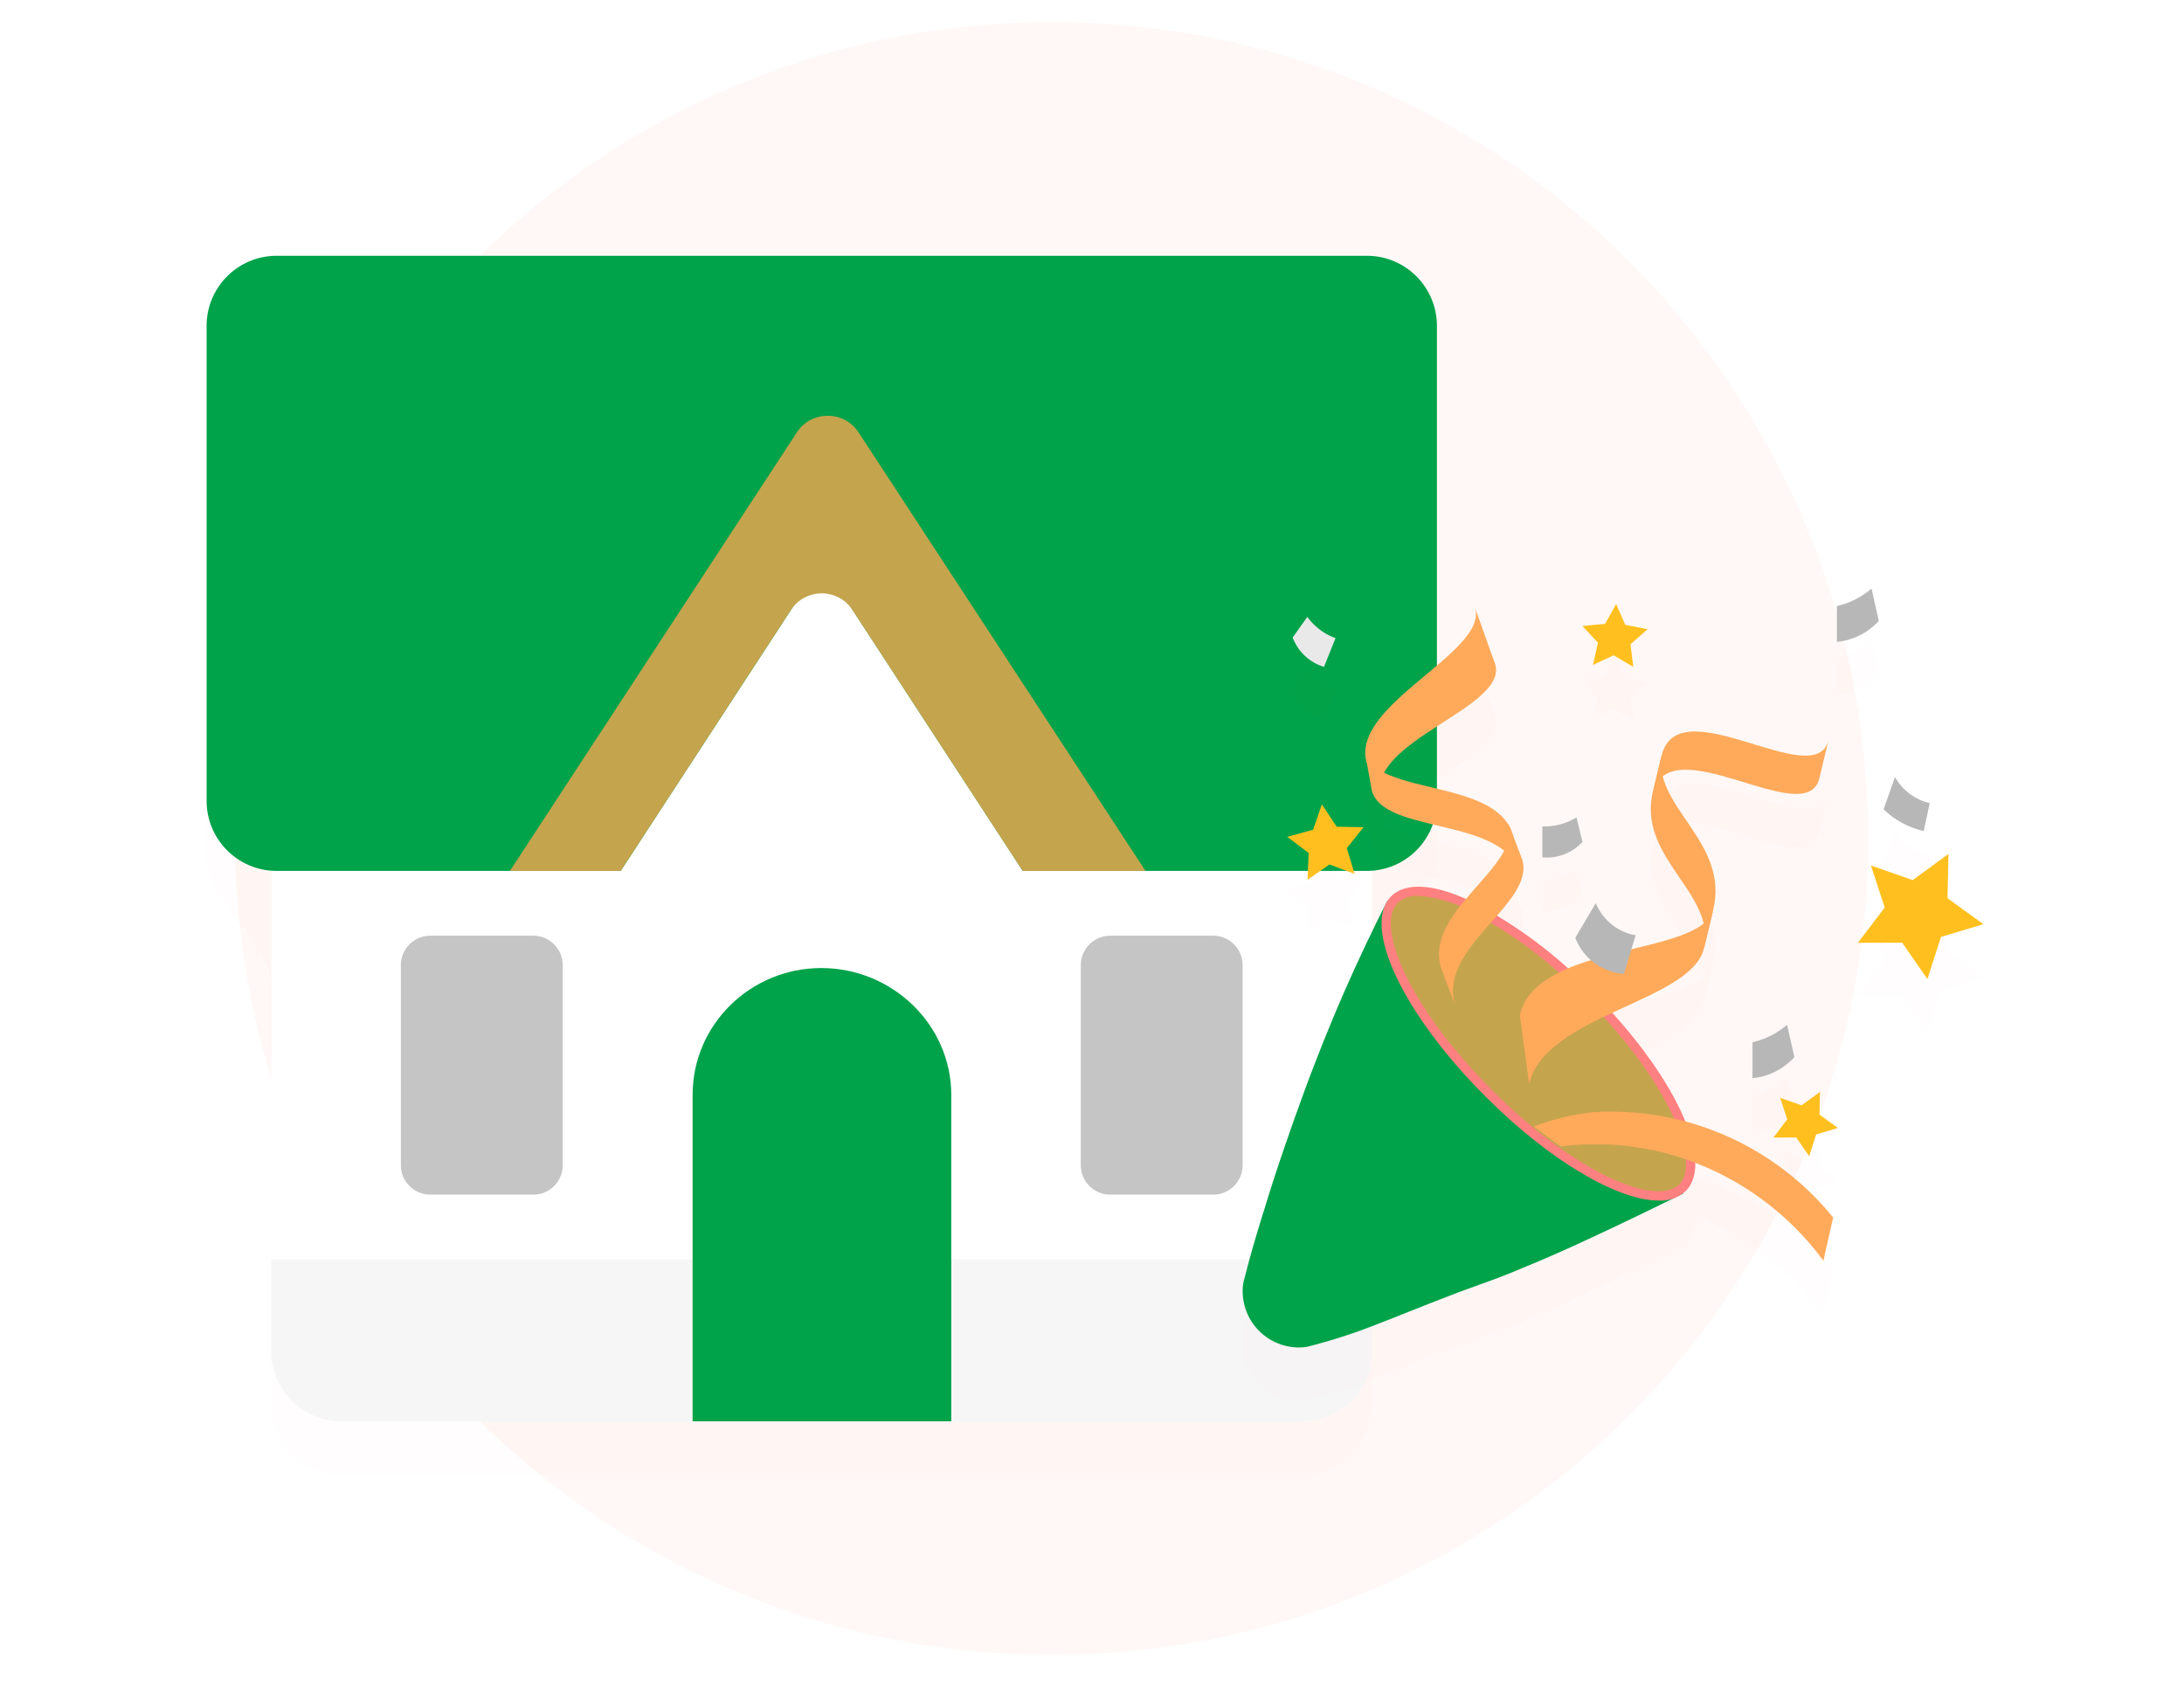
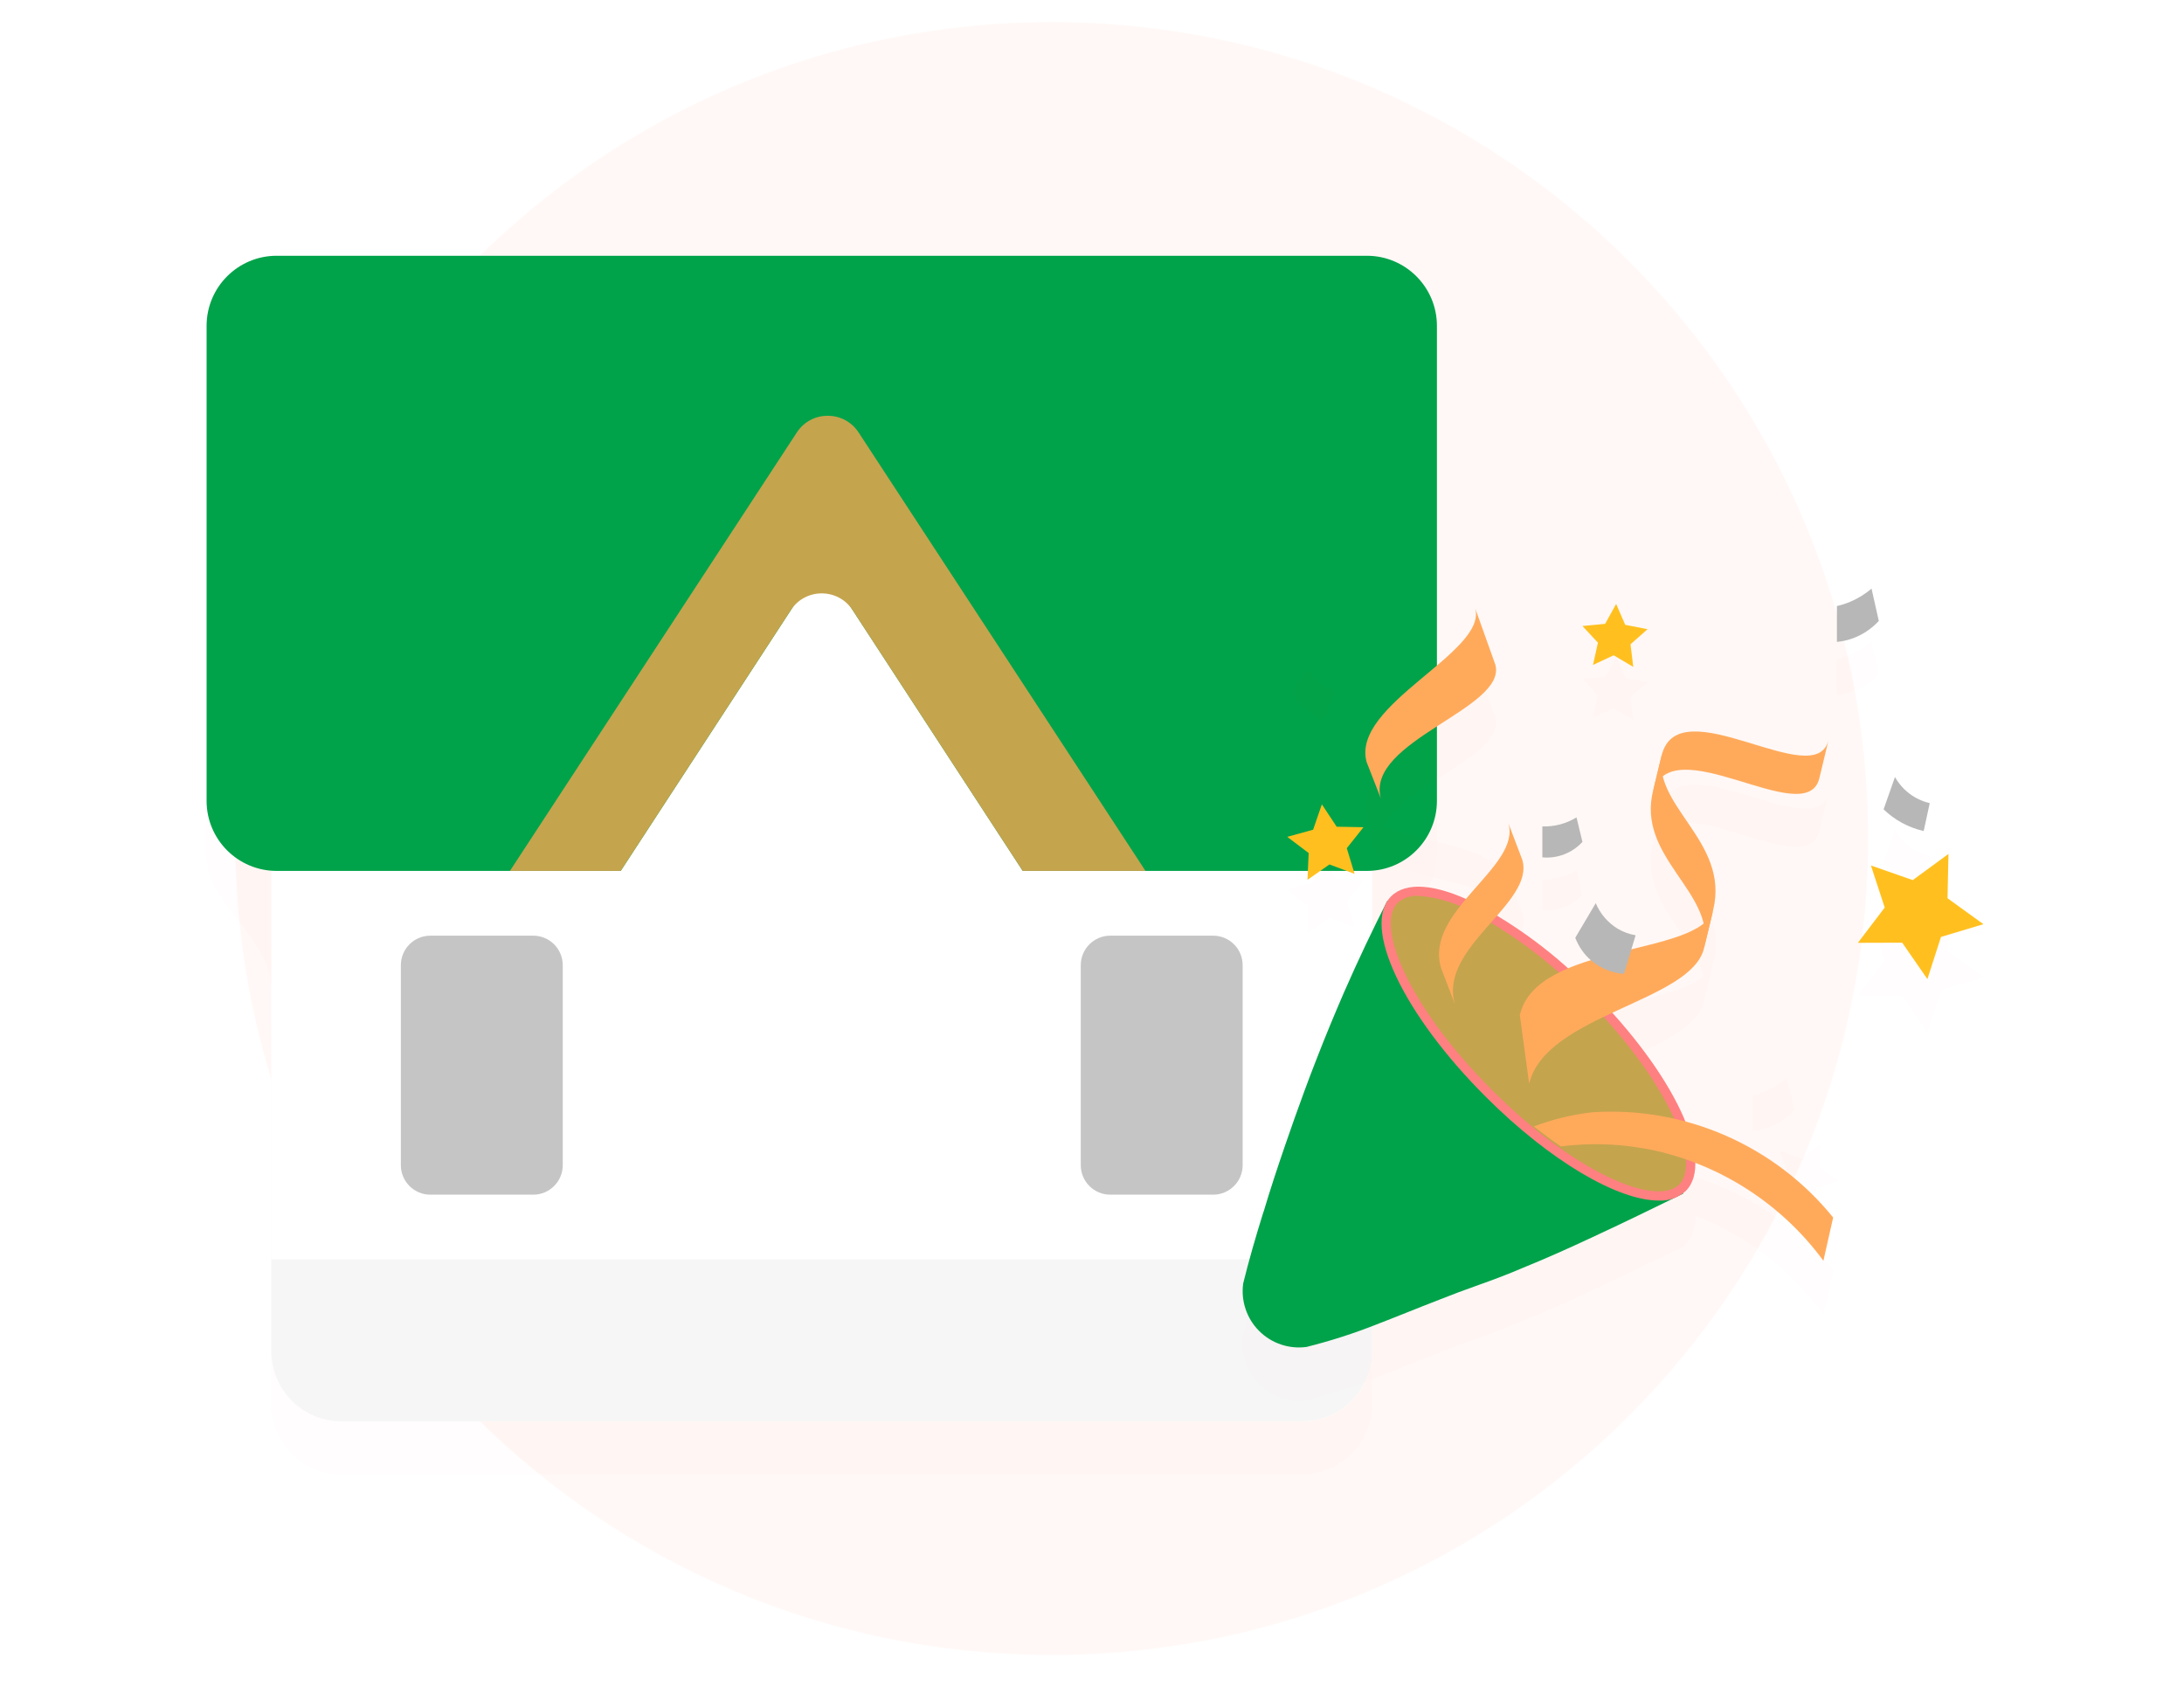
<svg xmlns="http://www.w3.org/2000/svg" width="200" height="155" viewBox="0 0 200 155" fill="none">
  <path d="M96.306 151.554C137.597 151.554 171.07 118.081 171.07 76.791C171.07 35.5 137.597 2.027 96.306 2.027C55.015 2.027 21.543 35.5 21.543 76.791C21.543 118.081 55.015 151.554 96.306 151.554Z" fill="#FFF8F6" />
  <g filter="url(#filter0_di_118_2133)">
    <path fill-rule="evenodd" clip-rule="evenodd" d="M125.656 85.821C125.656 82.39 128.864 79.604 130.651 76.675C131.244 75.703 131.586 74.559 131.586 73.337V29.841C131.586 26.296 128.712 23.422 125.167 23.422H25.338C21.793 23.422 18.919 26.296 18.919 29.841V73.337C18.919 74.559 19.261 75.703 19.854 76.675C21.641 79.605 24.849 82.39 24.849 85.821V115.335V123.741C24.849 124.184 24.894 124.616 24.979 125.035C25.578 127.96 28.166 130.16 31.268 130.16H119.237C122.782 130.16 125.656 127.286 125.656 123.741V115.335V85.821Z" fill="#FF0000" fill-opacity="0.01" />
  </g>
  <path d="M125.656 123.741C125.656 127.286 122.783 130.16 119.237 130.16H31.268C27.723 130.16 24.849 127.286 24.849 123.741V44.177H125.656V123.741Z" fill="white" />
  <path d="M24.849 115.335H125.656V123.741C125.656 127.286 122.783 130.16 119.237 130.16H31.268C27.723 130.16 24.849 127.286 24.849 123.741V115.335Z" fill="#F6F6F6" />
-   <path d="M87.112 130.159V100.267C87.112 93.851 81.722 88.651 75.211 88.651C68.706 88.651 63.425 93.851 63.425 100.267V130.159H87.112Z" fill="#00A34A" />
  <path opacity="0.8" d="M98.972 88.388C98.972 86.896 100.182 85.686 101.674 85.686H111.093C112.586 85.686 113.796 86.896 113.796 88.388V106.703C113.796 108.195 112.586 109.405 111.093 109.405H101.674C100.182 109.405 98.972 108.195 98.972 106.703V88.388ZM36.708 88.388C36.708 86.896 37.918 85.686 39.411 85.686H48.83C50.323 85.686 51.533 86.896 51.533 88.388V106.703C51.533 108.195 50.323 109.405 48.83 109.405H39.411C37.918 109.405 36.708 108.195 36.708 106.703V88.388Z" fill="#B7B7B7" />
  <path d="M131.586 73.337C131.586 76.882 128.712 79.756 125.167 79.756H93.659L75.253 51.536L56.843 79.756H25.338C21.793 79.756 18.919 76.882 18.919 73.337V29.841C18.919 26.296 21.793 23.422 25.338 23.422H125.167C128.712 23.422 131.586 26.296 131.586 29.841V73.337Z" fill="#00A34A" />
  <path d="M46.697 79.756H56.84L72.419 55.873C73.752 53.83 76.746 53.83 78.079 55.874L93.656 79.756H104.898L78.625 39.602C77.291 37.564 74.305 37.564 72.971 39.602L46.697 79.756Z" fill="#C5A44E" />
  <g filter="url(#filter1_di_118_2133)">
    <path fill-rule="evenodd" clip-rule="evenodd" d="M172.052 56.864C171.363 57.612 170.499 58.175 169.538 58.503C169.109 58.647 168.666 58.74 168.216 58.782V55.501C168.628 55.407 169.03 55.278 169.42 55.114C170.134 54.816 170.797 54.408 171.386 53.906L172.052 56.864ZM146.987 57.131L144.911 57.328L146.331 58.856L145.879 60.889L147.769 60.011L149.565 61.07L149.313 59.001L150.875 57.62L148.83 57.22L147.999 55.308L146.987 57.131ZM152.689 110.015L153.213 109.759L153.22 109.757C153.465 109.671 153.701 109.556 153.92 109.415L154.166 109.296L154.136 109.265C154.218 109.203 154.298 109.136 154.375 109.066C154.986 108.455 155.268 107.574 155.25 106.488C159.909 108.288 163.988 111.389 166.978 115.458C167.194 114.492 167.41 113.535 167.626 112.58L167.871 111.495C165.241 108.249 161.873 105.681 158.048 104.004C156.843 103.476 155.603 103.04 154.34 102.701C153.146 99.772 150.824 96.261 147.645 92.745C148.049 92.557 148.455 92.371 148.857 92.186C152.276 90.62 155.493 89.147 156.051 86.829L156.893 83.326C156.883 83.362 156.872 83.398 156.86 83.434L156.888 83.313C157.7 79.934 156.003 77.45 154.413 75.121C153.494 73.774 152.609 72.478 152.267 71.092C153.843 69.85 156.869 70.774 159.745 71.651C162.995 72.642 166.053 73.576 166.609 71.259L167.449 67.764C166.89 70.07 163.837 69.138 160.592 68.149C156.959 67.04 153.084 65.859 152.197 69.059C152.211 68.981 152.228 68.901 152.247 68.822L151.404 72.324C150.545 75.611 152.211 78.048 153.801 80.376C154.748 81.761 155.668 83.107 156.015 84.571C154.71 85.633 152.225 86.242 149.55 86.897L149.394 86.936L149.781 85.649C149.2 85.551 148.641 85.347 148.134 85.045C147.237 84.496 146.536 83.679 146.131 82.709C145.506 83.766 144.881 84.823 144.256 85.878C144.555 86.668 145.043 87.371 145.676 87.929C144.955 88.153 144.255 88.397 143.599 88.674C141.588 86.865 139.409 85.251 137.09 83.855C138.626 82.091 139.901 80.415 139.404 78.736L138.565 76.533L138.562 76.515C138.491 76.255 138.397 76.012 138.28 75.784L138.133 75.396C138.154 75.468 138.172 75.538 138.186 75.61C136.98 73.513 133.917 72.781 131.036 72.093C129.434 71.71 127.89 71.341 126.751 70.758C127.668 69.033 129.967 67.556 132.156 66.149C134.889 64.393 137.451 62.746 136.936 60.865L135.095 55.718C135.61 57.598 133.165 59.638 130.557 61.814C127.844 64.078 124.953 66.49 125.032 69.024C125.018 68.98 125.004 68.935 124.991 68.89L125.039 69.153C125.054 69.362 125.089 69.572 125.147 69.783L125.159 69.813L125.63 72.41C126.145 74.29 128.819 74.928 131.672 75.609C133.903 76.142 136.245 76.701 137.748 77.901C137.199 78.949 136.26 80.015 135.288 81.118C134.939 81.514 134.586 81.915 134.245 82.322C131.066 80.913 128.648 80.828 127.391 82.084C127.268 82.207 127.159 82.341 127.062 82.485L127.051 82.474L126.974 82.626C126.915 82.726 126.863 82.83 126.815 82.939C125.562 85.422 124.299 88.086 123.059 90.921C122.211 92.88 121.364 94.913 120.541 97.043C120.227 97.828 119.928 98.63 119.628 99.441L119.627 99.442C119.557 99.63 119.487 99.818 119.417 100.007C118.835 101.605 118.242 103.238 117.685 104.883C116.984 106.924 116.306 108.974 115.714 110.97L115.701 110.982C114.972 113.313 114.343 115.505 113.846 117.529C113.736 118.317 113.81 119.12 114.062 119.874C114.314 120.629 114.737 121.315 115.299 121.878C115.86 122.442 116.545 122.868 117.298 123.124C118.052 123.378 118.854 123.456 119.643 123.349C121.822 122.805 123.962 122.118 126.05 121.292C126.98 120.936 127.92 120.561 128.882 120.176H128.882C129.816 119.803 130.771 119.422 131.76 119.041C132.922 118.581 134.131 118.122 135.402 117.674C136.746 117.202 138.118 116.682 139.468 116.101C141.46 115.29 143.458 114.406 145.369 113.511C147.974 112.313 150.457 111.103 152.689 110.015ZM117.881 76.636L120.249 75.982L121.05 73.66L122.406 75.709L124.861 75.754L123.332 77.676L124.047 80.025L121.746 79.163L119.732 80.57L119.841 78.118L117.881 76.636ZM164.984 101.222L163.016 100.534L163.665 102.513L162.402 104.172L164.488 104.165L165.673 105.879L166.312 103.895L168.309 103.296L166.619 102.075L166.665 99.991L164.984 101.222ZM171.329 79.258L175.159 80.597L178.431 78.201L178.343 82.258L181.631 84.634L177.745 85.799L176.501 89.662L174.195 86.328L170.134 86.341L172.593 83.111L171.329 79.258ZM143.243 78.236C143.879 77.99 144.451 77.601 144.912 77.097L144.369 74.853C143.43 75.43 142.343 75.718 141.241 75.681V78.515C141.921 78.578 142.606 78.482 143.243 78.236ZM119.496 60.061C118.999 59.595 118.616 59.02 118.377 58.382L119.718 56.495C120.136 57.066 120.658 57.554 121.255 57.934C121.586 58.138 121.936 58.308 122.302 58.439L121.243 61.07C120.591 60.873 119.993 60.527 119.496 60.061ZM164.32 96.811C163.632 97.56 162.768 98.126 161.806 98.457C161.378 98.601 160.934 98.695 160.484 98.736V95.447C161.653 95.179 162.74 94.632 163.652 93.851L164.32 96.811ZM172.49 74.116C173.508 75.103 174.778 75.79 176.161 76.103L176.716 73.548C176.048 73.393 175.42 73.101 174.872 72.688C174.324 72.277 173.868 71.755 173.532 71.157L172.49 74.116Z" fill="#FF0000" fill-opacity="0.01" />
  </g>
  <path d="M154.166 109.296C151.576 110.553 148.563 112.043 145.369 113.511C143.458 114.406 141.46 115.29 139.468 116.101C138.118 116.682 136.746 117.202 135.402 117.674C134.131 118.122 132.922 118.581 131.76 119.041C129.751 119.815 127.882 120.591 126.05 121.292C123.962 122.118 121.822 122.805 119.643 123.349C118.854 123.456 118.052 123.378 117.298 123.124C116.545 122.868 115.86 122.443 115.299 121.878C114.737 121.315 114.314 120.629 114.062 119.874C113.81 119.12 113.736 118.317 113.846 117.529C114.343 115.505 114.972 113.314 115.701 110.982L115.714 110.97C116.306 108.974 116.984 106.924 117.685 104.883C118.242 103.238 118.835 101.605 119.417 100.007C119.791 99.004 120.153 98.011 120.541 97.043C121.364 94.914 122.211 92.88 123.059 90.921C124.377 87.908 125.721 85.089 127.051 82.474C136.093 91.41 145.132 100.351 154.166 109.296Z" fill="#00A34A" />
  <path d="M154.075 108.769C156.586 106.258 152.715 98.315 145.428 91.028C138.14 83.741 130.198 79.869 127.686 82.38C125.175 84.892 129.046 92.835 136.334 100.122C143.62 107.409 151.563 111.28 154.075 108.769Z" fill="#C5A44E" />
  <path d="M151.887 109.943C148.158 109.943 141.947 106.332 136.037 100.42C128.472 92.855 124.674 84.801 127.391 82.084C128.74 80.736 131.426 80.933 134.954 82.651C138.952 84.754 142.589 87.482 145.729 90.73C153.293 98.296 157.091 106.35 154.375 109.066C154.04 109.372 153.647 109.607 153.22 109.757C152.792 109.908 152.339 109.971 151.887 109.943ZM129.89 82.039C129.546 82.014 129.2 82.059 128.873 82.168C128.546 82.278 128.244 82.452 127.985 82.68C125.933 84.732 128.919 92.11 136.631 99.825C144.343 107.541 151.725 110.525 153.777 108.472C155.829 106.418 152.843 99.039 145.131 91.326C142.057 88.144 138.496 85.472 134.583 83.409C133.135 82.62 131.535 82.153 129.89 82.039Z" fill="#FF8080" />
  <path d="M144.912 57.328L146.988 57.131L147.999 55.308L148.83 57.22L150.876 57.62L149.314 59.001L149.565 61.07L147.77 60.011L145.88 60.889L146.332 58.856L144.912 57.328Z" fill="#FFC01F" />
  <path d="M117.881 76.636L120.249 75.982L121.05 73.66L122.406 75.709L124.861 75.754L123.332 77.676L124.047 80.025L121.746 79.164L119.733 80.57L119.841 78.118L117.881 76.636Z" fill="#FFC01F" />
-   <path d="M163.016 100.534L164.984 101.222L166.665 99.991L166.619 102.075L168.309 103.296L166.312 103.895L165.673 105.879L164.488 104.166L162.402 104.172L163.665 102.514L163.016 100.534Z" fill="#FFC01F" />
  <path d="M171.33 79.258L175.16 80.597L178.432 78.201L178.343 82.258L181.632 84.634L177.746 85.799L176.502 89.662L174.195 86.328L170.135 86.341L172.593 83.112L171.33 79.258Z" fill="#FFC01F" />
  <path d="M151.316 72.705C152.843 66.347 165.422 76.204 166.609 71.258L167.452 67.755C166.272 72.7 153.687 62.845 152.16 69.203L151.316 72.705Z" fill="#FFAA5B" />
  <path d="M156.047 86.824C157.145 81.699 149.784 78.525 151.404 72.324L152.247 68.822C151.067 73.767 158.415 76.955 156.888 83.313L156.047 86.824Z" fill="#FFAA5B" />
  <path d="M140.033 99.237C141.559 92.879 154.86 91.774 156.051 86.829L156.893 83.326C155.696 87.62 140.707 86.263 139.178 92.96L140.033 99.237Z" fill="#FFAA5B" />
  <path d="M145.883 101.853C144.026 102.056 142.203 102.494 140.458 103.157L140.472 103.168C141.128 103.659 141.543 103.98 141.744 104.133C142.019 104.342 142.418 104.639 142.941 104.986C144.787 104.752 146.653 104.721 148.505 104.893C149.495 104.993 150.478 105.143 151.452 105.342C157.683 106.72 163.199 110.316 166.978 115.458C167.276 114.126 167.574 112.809 167.871 111.495C165.241 108.249 161.873 105.681 158.048 104.004C154.222 102.327 150.051 101.589 145.883 101.853Z" fill="#FFAA5B" />
  <path d="M126.451 73.122C125.008 67.851 138.041 64.897 136.936 60.866L135.095 55.718C136.199 59.748 123.704 64.513 125.147 69.783L126.451 73.122Z" fill="#FFAA5B" />
-   <path d="M139.201 80.034C137.758 74.763 126.735 76.44 125.63 72.41L124.991 68.89C126.094 72.921 137.119 71.25 138.562 76.516L139.201 80.034Z" fill="#FFAA5B" />
  <path d="M133.233 91.968C131.684 86.726 140.589 82.744 139.404 78.736L138.133 75.396C139.313 79.403 130.411 83.388 131.96 88.628L133.233 91.968Z" fill="#FFAA5B" />
  <path d="M148.717 89.184C147.613 89.106 146.562 88.678 145.716 87.964C145.063 87.401 144.561 86.684 144.256 85.878C144.881 84.823 145.506 83.766 146.131 82.709C146.536 83.679 147.237 84.497 148.134 85.045C148.641 85.347 149.2 85.551 149.781 85.649L148.717 89.184Z" fill="#B7B7B7" />
  <path d="M144.912 77.097C144.451 77.601 143.879 77.99 143.243 78.236C142.606 78.482 141.921 78.578 141.241 78.515V75.681C142.343 75.718 143.43 75.43 144.369 74.853L144.912 77.097Z" fill="#B7B7B7" />
  <path d="M172.052 56.864C171.364 57.612 170.499 58.175 169.538 58.503C169.11 58.647 168.666 58.74 168.216 58.782V55.501C168.628 55.407 169.03 55.278 169.42 55.114C170.134 54.816 170.797 54.408 171.386 53.906L172.052 56.864Z" fill="#B7B7B7" />
-   <path d="M118.377 58.382C118.616 59.02 118.999 59.595 119.496 60.061C119.993 60.527 120.591 60.873 121.243 61.07L122.302 58.439C121.936 58.308 121.586 58.138 121.255 57.934C120.658 57.554 120.136 57.066 119.717 56.495L118.377 58.382Z" fill="#E9E9E9" />
-   <path d="M164.32 96.811C163.632 97.56 162.767 98.126 161.806 98.458C161.378 98.601 160.934 98.695 160.484 98.736V95.447C161.653 95.179 162.74 94.632 163.652 93.851L164.32 96.811Z" fill="#B7B7B7" />
  <path d="M176.162 76.102C174.779 75.79 173.508 75.103 172.491 74.116L173.533 71.157C173.868 71.755 174.324 72.277 174.872 72.689C175.42 73.1 176.048 73.392 176.716 73.548L176.162 76.102Z" fill="#B7B7B7" />
  <defs>
    <filter id="filter0_di_118_2133" x="1.639" y="6.142" width="147.227" height="141.297" filterUnits="userSpaceOnUse" color-interpolation-filters="sRGB">
      <feFlood flood-opacity="0" result="BackgroundImageFix" />
      <feColorMatrix in="SourceAlpha" type="matrix" values="0 0 0 0 0 0 0 0 0 0 0 0 0 0 0 0 0 0 127 0" result="hardAlpha" />
      <feOffset />
      <feGaussianBlur stdDeviation="8.64" />
      <feComposite in2="hardAlpha" operator="out" />
      <feColorMatrix type="matrix" values="0 0 0 0 0 0 0 0 0 0 0 0 0 0 0 0 0 0 0.04 0" />
      <feBlend mode="normal" in2="BackgroundImageFix" result="effect1_dropShadow_118_2133" />
      <feBlend mode="normal" in="SourceGraphic" in2="effect1_dropShadow_118_2133" result="shape" />
      <feColorMatrix in="SourceAlpha" type="matrix" values="0 0 0 0 0 0 0 0 0 0 0 0 0 0 0 0 0 0 127 0" result="hardAlpha" />
      <feOffset dy="4.854" />
      <feGaussianBlur stdDeviation="8.494" />
      <feComposite in2="hardAlpha" operator="arithmetic" k2="-1" k3="1" />
      <feColorMatrix type="matrix" values="0 0 0 0 0.132 0 0 0 0 0.132 0 0 0 0 0.138 0 0 0 0.04 0" />
      <feBlend mode="normal" in2="shape" result="effect2_innerShadow_118_2133" />
    </filter>
    <filter id="filter1_di_118_2133" x="96.516" y="36.626" width="102.394" height="104.05" filterUnits="userSpaceOnUse" color-interpolation-filters="sRGB">
      <feFlood flood-opacity="0" result="BackgroundImageFix" />
      <feColorMatrix in="SourceAlpha" type="matrix" values="0 0 0 0 0 0 0 0 0 0 0 0 0 0 0 0 0 0 127 0" result="hardAlpha" />
      <feOffset />
      <feGaussianBlur stdDeviation="8.64" />
      <feComposite in2="hardAlpha" operator="out" />
      <feColorMatrix type="matrix" values="0 0 0 0 0 0 0 0 0 0 0 0 0 0 0 0 0 0 0.09 0" />
      <feBlend mode="normal" in2="BackgroundImageFix" result="effect1_dropShadow_118_2133" />
      <feBlend mode="normal" in="SourceGraphic" in2="effect1_dropShadow_118_2133" result="shape" />
      <feColorMatrix in="SourceAlpha" type="matrix" values="0 0 0 0 0 0 0 0 0 0 0 0 0 0 0 0 0 0 127 0" result="hardAlpha" />
      <feOffset dy="4.854" />
      <feGaussianBlur stdDeviation="8.494" />
      <feComposite in2="hardAlpha" operator="arithmetic" k2="-1" k3="1" />
      <feColorMatrix type="matrix" values="0 0 0 0 0.132 0 0 0 0 0.132 0 0 0 0 0.138 0 0 0 0.05 0" />
      <feBlend mode="normal" in2="shape" result="effect2_innerShadow_118_2133" />
    </filter>
  </defs>
</svg>